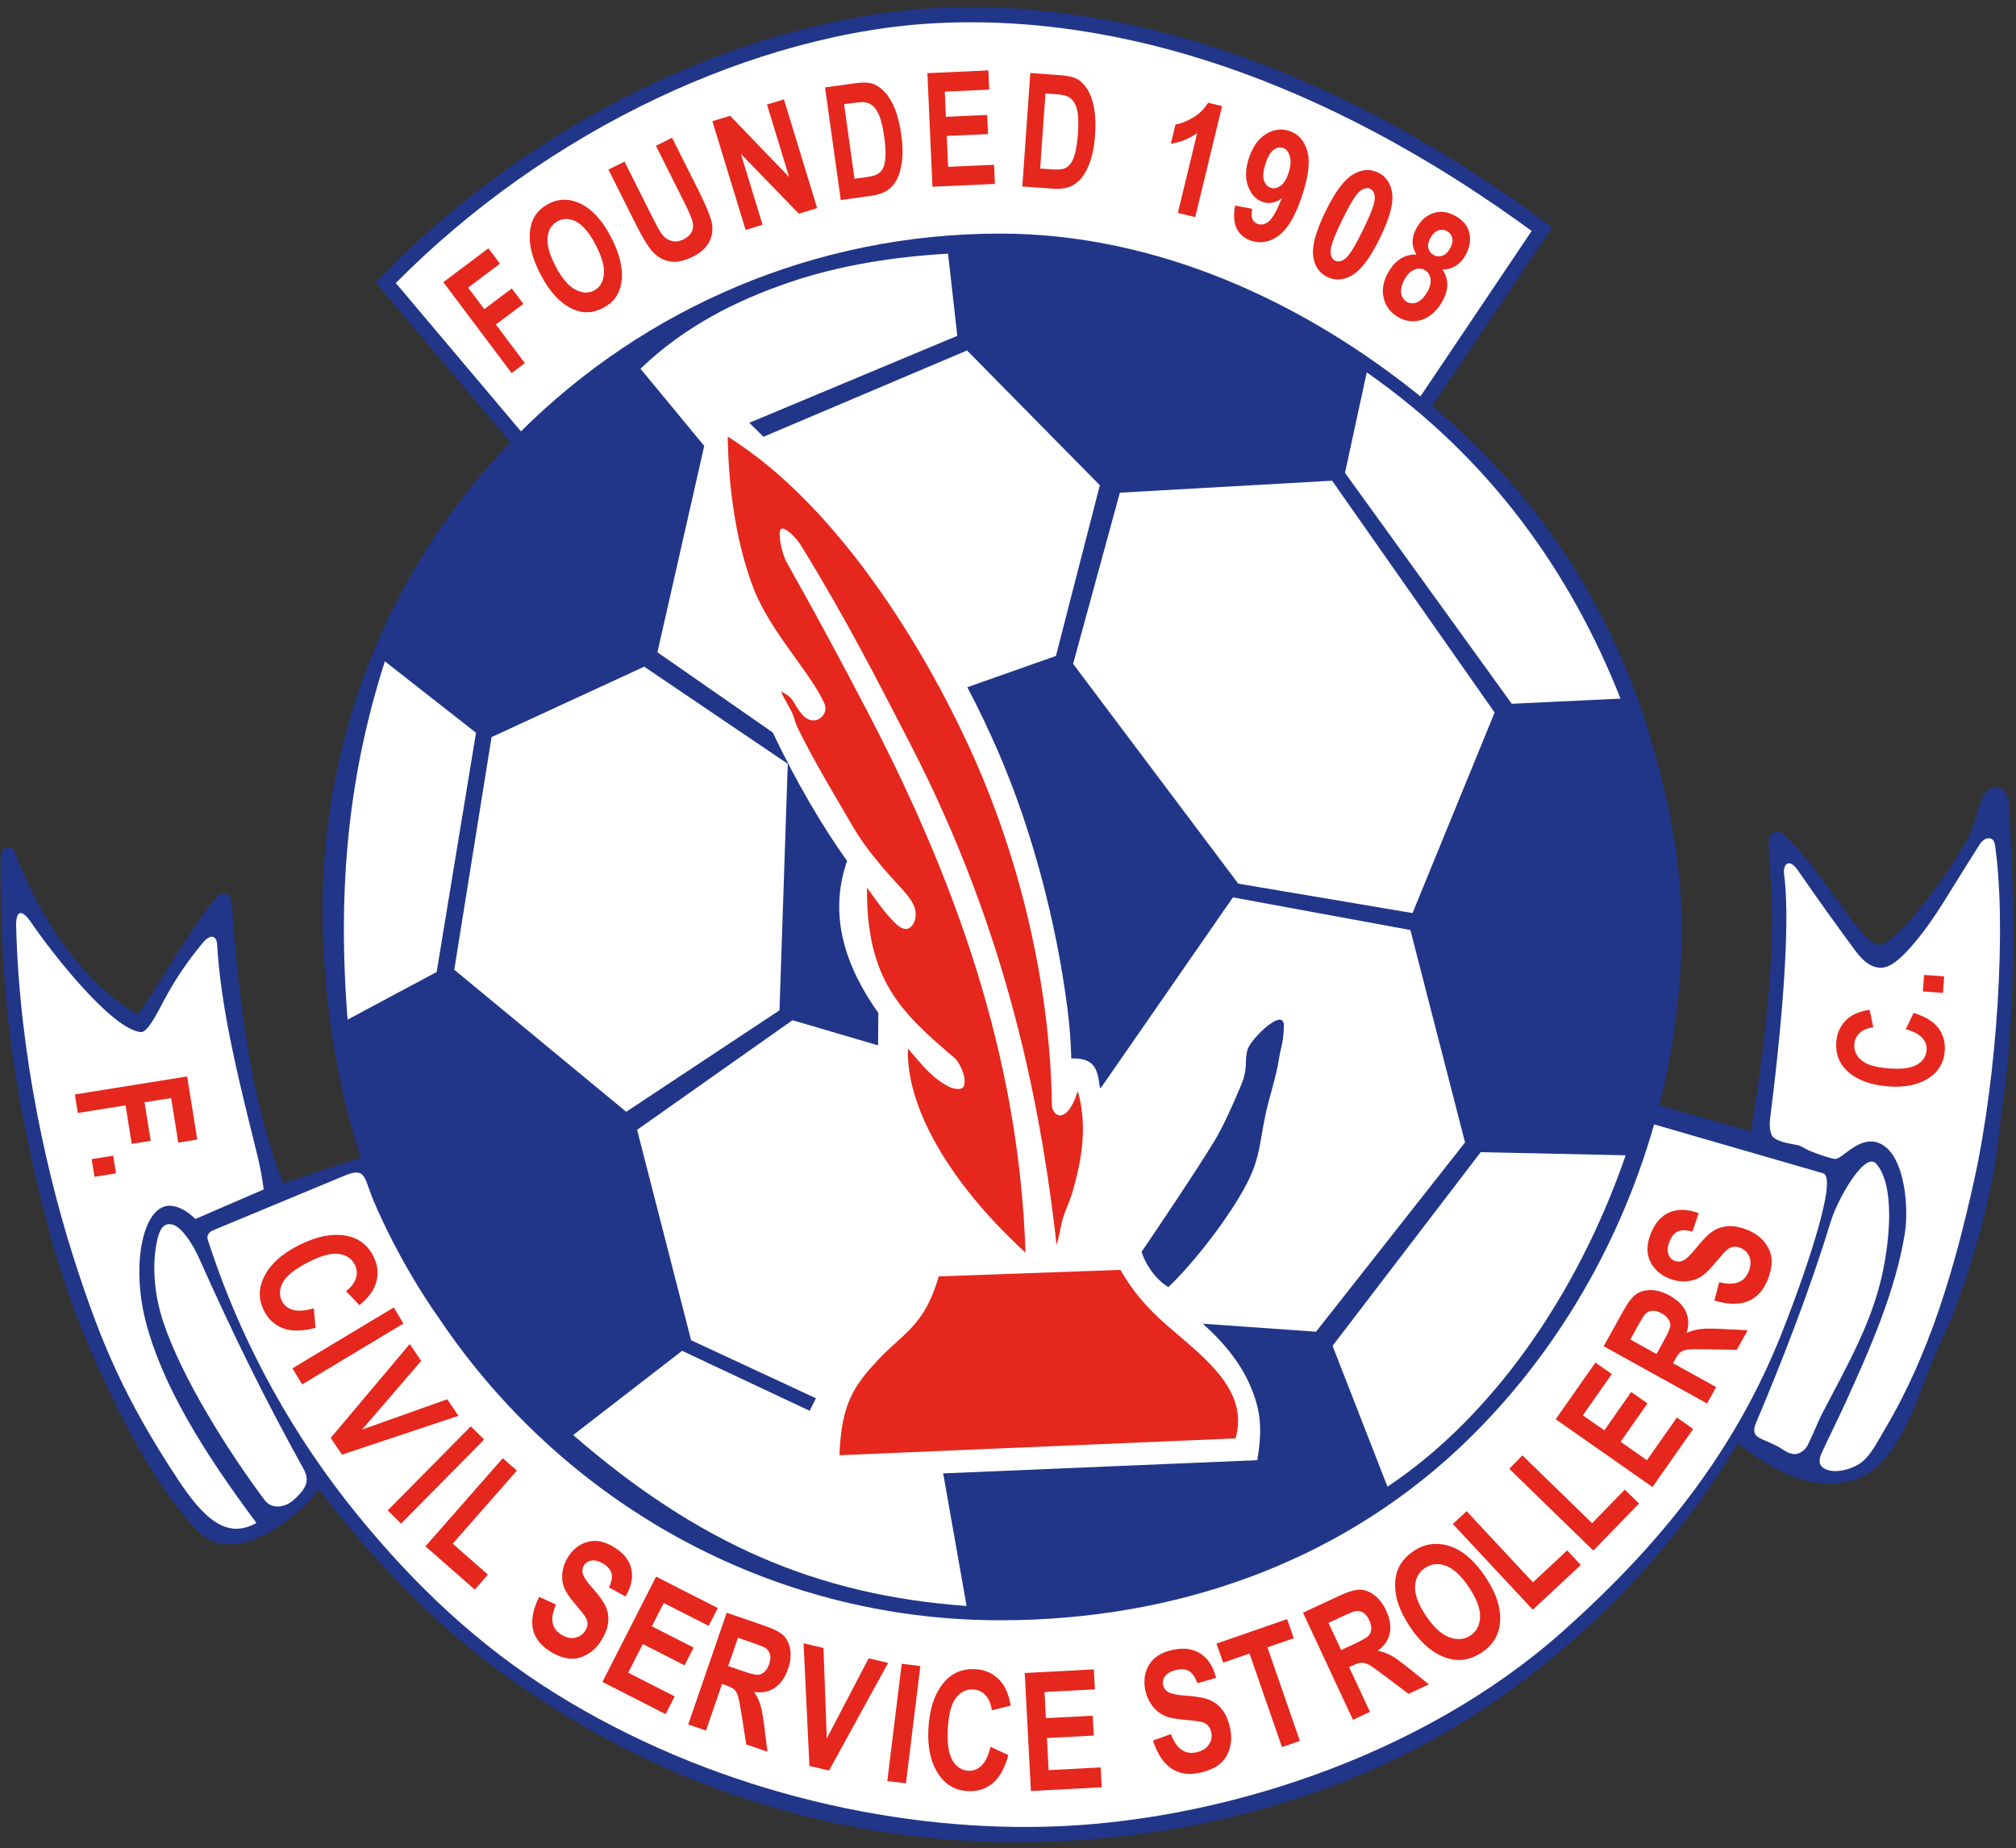
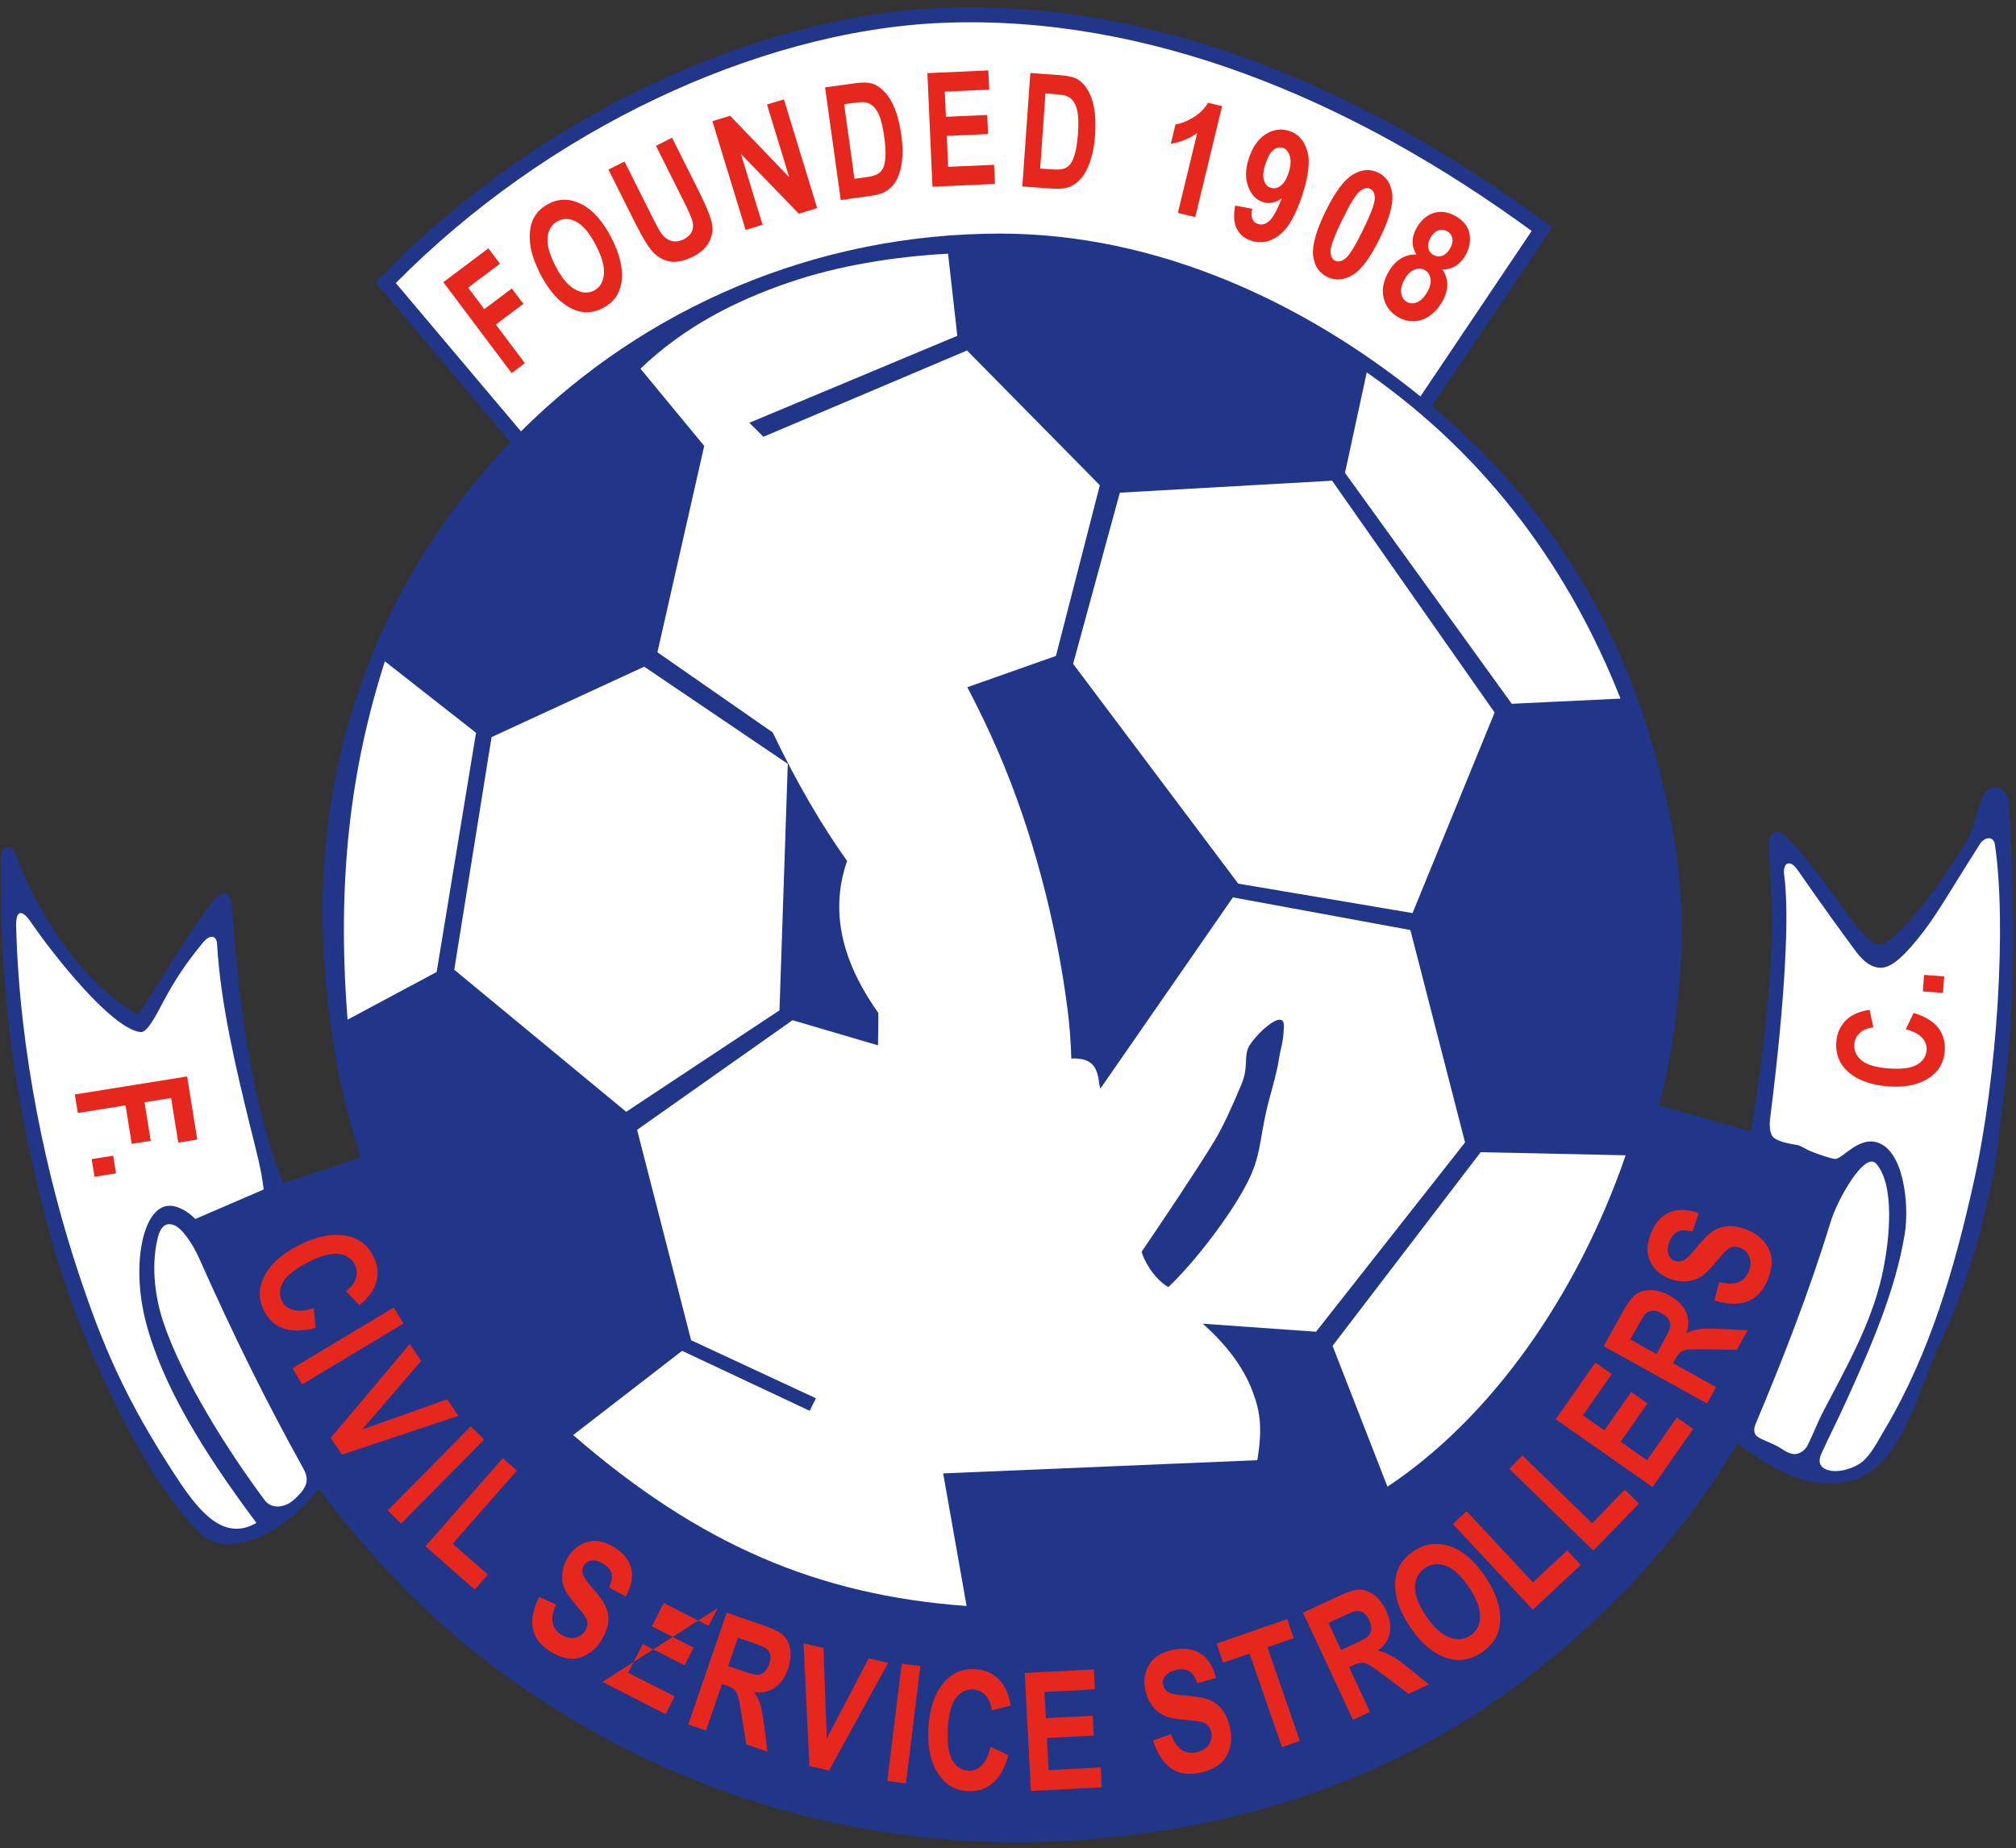
<svg xmlns="http://www.w3.org/2000/svg" width="567.9pt" height="520.7pt" viewBox="0 0 567.9 520.7" version="1.1">
  <rect x="0" y="0" width="567.9" height="520.7" fill="#333333" stroke="none" />
  <defs>
    <clipPath id="clip1">
      <path d="M 0 2 L 567.898 2 L 567.898 520 L 0 520 Z M 0 2 " />
    </clipPath>
  </defs>
  <g id="surface1">
    <g clip-path="url(#clip1)" clip-rule="nonzero">
      <path style=" stroke:none;fill-rule:evenodd;fill:rgb(12.939%,21.167%,53.709%);fill-opacity:1;" d="M 403.414 114.387 C 404.215 115.062 405.016 115.738 405.809 116.422 C 434.355 140.98 454.574 172.289 465.152 208.742 C 469.961 225.312 473.703 242.719 473.703 261.441 C 473.703 278.527 471.508 295.309 467.406 311.395 L 493.25 318.777 C 495.23 305.68 498.512 285.586 499.102 263.773 C 499.324 255.566 498.793 247.363 498.211 238.836 C 497.891 234.133 500.906 233.52 502.742 235.305 C 515.391 247.637 523.516 265.371 529.445 266.215 C 533.652 265.836 546.086 250.652 554.289 236.352 C 556.18 233.055 557.434 226.145 558.898 223.746 C 560.742 220.738 565.566 220.969 565.898 226.578 C 567.676 256.664 567.93 285.605 563.566 315.555 C 562.898 320.141 562.406 326.461 561.496 331.008 C 558.551 345.695 554.707 358.547 549.887 370.914 C 548.41 374.703 546.707 377.652 545.082 381.602 C 541.691 389.836 539.316 397.703 534.828 405.43 C 529.586 414.449 524.32 416.969 518.34 417.816 C 508.371 419.23 497.695 413.098 489.457 406.598 C 468.535 442.305 437.191 470.438 408.281 487.445 C 372.254 508.645 332.438 517.289 296.832 518.82 C 254.242 520.648 206.789 511.246 163.234 485.621 C 137.102 470.246 114.574 451.949 89.746 419.438 C 84.02 427.855 65.73 441.758 55.754 431.398 C 45.109 420.344 36.309 403.844 29.27 388.746 C 21.777 372.676 16.543 357.969 11.938 339.496 C 3.176 304.328 0.086 277.516 0.172 242.195 C 0.184 238.18 3.273 237.781 4.113 239.996 C 13.312 264.312 27.453 279.562 38.832 285.809 C 41.988 281.98 52.16 263.984 59.547 254.441 C 63.113 249.781 65.113 251.688 65.383 255.758 C 67.457 287.23 72.141 314.598 79.824 333.367 L 101.633 326.098 C 94.91 305.578 91.402 283.477 90.91 260.566 C 89.77 207.336 110.203 159.508 143.773 124.566 L 105.793 79.535 C 151.418 32.031 213.785 4.211 265.758 2.195 C 322.715 -0.012 381.645 22.621 437.234 64.07 Z M 403.414 114.387 " />
    </g>
    <path style=" stroke:none;fill-rule:evenodd;fill:rgb(100%,100%,100%);fill-opacity:1;" d="M 108.418 186.32 L 134.094 206.449 L 123.004 273.848 L 97.914 287.27 C 94.801 247.98 98.789 216.371 108.418 186.32 Z M 301.785 298.211 C 307.859 298.008 309.16 300.727 309.707 305.676 C 309.805 306.016 309.898 306.355 309.984 306.691 L 347.309 252.824 L 397.297 262.023 L 412.699 321.867 L 370.719 375.199 L 338.844 372.938 C 345.316 378.789 350.078 384.773 352.828 391.953 C 355.023 397.695 355.66 402.477 354.176 411.387 L 265.688 415.109 L 272.285 452.465 C 230.188 449.441 196.746 434.945 161.457 404.305 L 192.148 380.578 L 228.078 397.473 L 229.84 393.945 L 194.68 377.59 L 179.469 318.312 L 223.25 287.43 L 247.34 294.516 L 247.434 285.406 C 238.336 272.578 233.199 258.129 238.625 242.559 C 231.5 232.621 224.266 220.211 217.68 206.367 L 185.195 183.77 L 198.375 125.629 L 180.41 103.871 C 192.906 91.938 207.227 84.734 222.172 79.613 C 236.215 74.801 251.652 72.336 267.059 71.469 L 269.672 94.613 L 211.086 119.113 L 215.059 123.055 L 272.41 98.738 L 309.82 136.711 L 297.453 184.801 L 272.496 193.613 C 275.758 199.84 278.695 206.012 281.277 211.988 C 290.809 234.07 297.559 259.816 300.695 284.141 C 301.305 288.867 301.648 293.453 301.785 298.211 Z M 417.102 324.613 L 375.379 379.176 L 390.844 418.855 C 419.824 399.598 444.137 365.461 457.949 325.488 Z M 385.008 104.914 L 378.879 133.219 L 425.855 198.281 L 456.488 196.824 C 442.574 161.578 419.926 129.266 385.008 104.914 Z M 421.031 200.746 L 375.25 135.43 L 315.457 138.809 L 302.293 187.031 L 348.805 248.953 L 397.906 257.246 Z M 138.469 207.672 L 127.965 273.211 L 176.398 313.234 L 219.578 284.645 L 221.914 215.203 L 181.469 187.828 Z M 138.469 207.672 " />
    <path style=" stroke:none;fill-rule:evenodd;fill:rgb(100%,100%,100%);fill-opacity:1;" d="M 400.133 111.688 L 431.465 65.07 C 406.621 46.914 379.469 31.34 350.551 20.73 C 323.438 10.785 294.863 5.297 265.922 6.422 C 238.262 7.492 210.121 15.844 185.203 27.629 C 157.988 40.504 132.703 58.324 111.496 79.742 L 146.75 121.535 C 181.461 86.977 229.352 65.812 281.723 65.812 C 326.164 65.812 367.59 85.363 400.133 111.688 Z M 400.133 111.688 " />
    <path style=" stroke:none;fill-rule:evenodd;fill:rgb(100%,100%,100%);fill-opacity:1;" d="M 55.023 343.434 C 52.746 341.117 50.305 339.953 48.402 339.738 C 40.488 338.816 36.805 355.637 41.008 372.137 C 45.59 390.121 57.305 409.078 72.238 429.066 C 63.793 433.871 57.242 427.617 50.125 416.828 C 35.113 394.074 28.754 378.621 22.066 358.477 C 13.344 332.219 5.453 296.828 4.551 261.008 C 4.418 255.805 6.523 256.602 8.637 259.699 C 15.02 269.062 31.477 289.871 39.562 290.77 C 41.215 290.953 43.121 287.66 45.555 283.051 C 47.992 278.441 50.957 273.102 57.066 265.684 C 59.383 262.867 61.027 263.762 61.152 265.973 C 62.113 282.969 66.652 301.723 70.449 317.227 C 72.238 324.531 73.508 328.844 74.281 335.117 Z M 55.023 343.434 " />
    <path style=" stroke:none;fill-rule:evenodd;fill:rgb(100%,100%,100%);fill-opacity:1;" d="M 45.953 372.328 C 51.18 388.141 64.242 408.855 74.57 422.668 C 76.121 424.742 78.84 424.871 81.141 423.695 C 82.48 423.012 84.508 421.012 85.375 419.746 C 86.844 417.598 86.637 415.871 85.375 413.598 C 74.84 394.613 65.773 376.223 56.113 354.535 C 54.336 350.547 51.324 345.961 48.875 345.105 C 46.523 344.285 45.18 345.848 44.48 348.586 C 42.703 355.574 43.305 364.305 45.953 372.328 Z M 45.953 372.328 " />
    <path style=" stroke:none;fill-rule:evenodd;fill:rgb(100%,100%,100%);fill-opacity:1;" d="M 498.648 315.023 C 502.977 280.789 504.082 257.438 502.586 246.422 C 502.16 243.297 504.07 241.758 506.379 245.105 C 513.055 254.777 519.27 263.289 522.75 267.996 C 525.293 271.434 527.371 272.371 529.164 272.621 C 532.082 273.035 535.387 270.453 540.172 264.574 C 545.492 258.039 548.141 252.863 557.73 237.816 C 559.027 235.777 561.578 235.398 561.961 237.961 C 565.262 260.066 562.711 302.801 556.043 332.828 C 550.613 357.277 543.648 381.309 530.953 402.676 C 528.938 406.062 527.09 409.848 524.457 411.941 C 522.41 413.566 518.43 414.902 515.57 414.328 C 511.641 413.551 512.512 410.781 513.09 409.516 C 515.898 403.406 517.504 400.398 520.078 394.738 C 526.648 380.27 533.961 363.816 536.578 347.527 C 537.895 339.32 536.281 323.262 528.117 321.695 C 523.199 320.746 518.977 326.434 517.031 326.512 C 516.086 326.551 512.211 325.234 509.805 324.242 C 508.711 323.789 507.406 322.805 506.273 322.602 C 503.504 322.105 501.477 321.77 499.789 320.637 C 498.375 319.688 498.445 316.633 498.648 315.023 Z M 498.648 315.023 " />
    <path style=" stroke:none;fill-rule:evenodd;fill:rgb(100%,100%,100%);fill-opacity:1;" d="M 494.617 401.012 C 501.691 384.246 509.691 363.953 515.641 344.371 C 517.66 337.727 525.324 324.309 528.488 327.836 C 533.797 333.746 532.457 349.18 530.094 359.598 C 527.051 373.016 520.184 385.078 513.723 397.426 C 511.996 400.723 510.859 403.867 509.219 407.16 C 508.484 408.633 506.758 409.883 505.129 409.648 C 503.289 409.383 502.082 408.164 500.391 407.309 C 498.91 406.566 497.176 405.914 495.68 405.152 C 493.902 404.246 493.883 402.746 494.617 401.012 Z M 494.617 401.012 " />
-     <path style=" stroke:none;fill-rule:evenodd;fill:rgb(100%,100%,100%);fill-opacity:1;" d="M 465.953 316.785 C 455.789 352.57 436.172 384.641 410.406 408.578 C 376.418 440.156 331.266 456.492 281.723 456.492 C 216.285 456.492 158.332 422.895 123.848 371.664 C 112.125 355.07 105.461 338.988 104.59 336.68 C 102.594 331.406 102.715 328.812 96.914 331.289 L 59.996 346.629 C 58.867 347.098 58.152 348.113 58.527 349.273 C 68.27 379.484 83.27 405.371 100.547 426.621 C 117.066 446.938 134.996 463.723 156.227 476.977 C 199.105 503.746 249.855 515.777 294.535 514.656 C 342.664 513.453 400.301 495.145 440.137 459.695 C 468.145 434.77 488.664 408.719 501.695 376.145 C 507.195 362.391 517.918 332.379 513.676 330.594 Z M 465.953 316.785 " />
-     <path style=" stroke:none;fill-rule:evenodd;fill:rgb(89.844%,15.282%,11.377%);fill-opacity:1;" d="M 204.992 123.008 C 205.227 137.703 207.34 152.902 212.262 165.762 C 216.887 177.84 228.613 189.852 232.27 198.289 C 233.633 201.438 229.336 205.289 225.883 201.211 C 223.164 197.996 224.051 196.879 220.027 194.789 C 220.66 196.59 222.418 199.18 223.25 201.086 C 223.898 202.57 223.879 203.359 224.613 204.879 C 229.277 214.496 235.469 224.598 239.734 231.996 C 242.023 235.961 244.047 238.91 248.914 244.711 C 252.703 249.223 256.754 252.621 257.703 255.895 C 258.125 257.348 257.969 258.84 257.441 259.953 C 256.543 261.871 254.773 262.496 252.543 260.422 C 250.16 258.203 248.176 255.652 244.234 250.078 C 244.023 276.074 253.785 285.234 268.91 298.086 C 270.281 299.246 272.488 303.688 271.465 306.078 C 270.957 307.262 268.496 306.789 267.426 306.234 C 262.184 303.508 259.797 299.961 255.758 295.438 C 255.234 311.238 266.609 332.492 288.879 352.914 C 287.219 302.699 272.367 254.188 244.555 200.855 C 236.918 186.215 229.438 172.297 221.762 158.727 C 219.977 155.566 219.102 149.848 219.969 149.066 C 220.84 148.285 223.883 150.828 225.699 153.781 C 238.309 174.266 246.836 191.07 256.176 209.133 C 279.211 253.684 291.879 298.938 297.625 350.711 C 298.398 348.621 298.832 344.871 299.5 342.914 C 300.355 340.406 301.559 337.848 302.219 335.527 C 304.664 326.949 305.688 319.535 304.656 312.348 C 304.418 310.691 304.07 309.047 303.605 307.402 C 300.59 317.121 296.359 314.637 296.312 311.195 C 295.867 280.32 288.602 246.402 275.453 215.949 C 262.98 187.059 237.652 143.41 204.992 123.008 Z M 236.477 409.988 L 348.039 405.242 C 351.531 393.254 341.773 384.602 333.086 377.141 C 327.52 372.359 321.195 367.449 315.598 357.766 L 264.434 359.613 C 260.457 373.617 254.227 375.703 247.246 383.242 C 240.688 390.32 236.969 395.344 236.477 409.988 Z M 236.477 409.988 " />
    <path style=" stroke:none;fill-rule:evenodd;fill:rgb(89.844%,15.282%,11.377%);fill-opacity:1;" d="M 144.125 105.113 L 124.887 79.496 L 137.582 69.965 L 140.84 74.301 L 131.871 81.035 L 136.422 87.094 L 144.176 81.273 L 147.43 85.605 L 139.68 91.43 L 147.855 102.312 Z M 144.125 105.113 " />
    <path style=" stroke:none;fill-rule:evenodd;fill:rgb(89.844%,15.282%,11.377%);fill-opacity:1;" d="M 152.34 77.453 C 150.578 74.07 149.562 71.059 149.309 68.406 C 149.047 65.758 149.352 63.523 150.219 61.711 C 151.082 59.898 152.531 58.461 154.559 57.406 C 157.5 55.871 160.551 55.898 163.734 57.477 C 166.91 59.062 169.727 62.203 172.176 66.906 C 174.648 71.652 175.605 75.883 175.039 79.574 C 174.555 82.84 172.832 85.234 169.883 86.77 C 166.906 88.32 163.953 88.371 161.016 86.934 C 157.664 85.281 154.77 82.121 152.34 77.453 Z M 156.512 75.039 C 158.211 78.309 160.035 80.473 161.977 81.535 C 163.926 82.598 165.707 82.715 167.328 81.871 C 168.957 81.023 169.879 79.504 170.109 77.328 C 170.336 75.148 169.57 72.383 167.82 69.023 C 166.105 65.73 164.316 63.566 162.449 62.527 C 160.59 61.496 158.816 61.414 157.129 62.297 C 155.445 63.176 154.48 64.688 154.254 66.824 C 154.023 68.973 154.773 71.703 156.512 75.039 Z M 156.512 75.039 " />
    <path style=" stroke:none;fill-rule:evenodd;fill:rgb(89.844%,15.282%,11.377%);fill-opacity:1;" d="M 171.398 47.781 L 175.922 45.516 L 183.691 61.027 C 184.902 63.441 185.738 64.98 186.215 65.652 C 187.047 66.82 188.016 67.555 189.113 67.871 C 190.211 68.18 191.383 68.027 192.613 67.41 C 193.66 66.887 194.391 66.211 194.809 65.391 C 195.223 64.578 195.336 63.664 195.145 62.68 C 194.953 61.699 194.145 59.777 192.715 56.926 L 184.777 41.078 L 189.316 38.805 L 196.855 53.848 C 198.777 57.688 199.973 60.57 200.441 62.473 C 200.902 64.383 200.719 66.211 199.871 67.961 C 199.027 69.719 197.473 71.156 195.223 72.285 C 192.879 73.453 190.828 73.934 189.074 73.715 C 187.32 73.496 185.75 72.734 184.359 71.438 C 182.965 70.141 181.199 67.348 179.051 63.059 Z M 171.398 47.781 " />
    <path style=" stroke:none;fill-rule:evenodd;fill:rgb(89.844%,15.282%,11.377%);fill-opacity:1;" d="M 210.035 64.785 L 200.68 34.145 L 205.668 32.621 L 222.305 49.906 L 216.059 29.449 L 220.828 27.992 L 230.188 58.629 L 225.031 60.203 L 208.707 43.348 L 214.809 63.324 Z M 210.035 64.785 " />
    <path style=" stroke:none;fill-rule:evenodd;fill:rgb(89.844%,15.282%,11.377%);fill-opacity:1;" d="M 232.418 24.629 L 240.867 23.453 C 243.004 23.156 244.656 23.203 245.82 23.59 C 246.98 23.977 248.113 24.754 249.203 25.914 C 250.301 27.062 251.25 28.633 252.062 30.605 C 252.867 32.586 253.484 35.09 253.906 38.133 C 254.289 40.883 254.348 43.301 254.082 45.406 C 253.816 47.508 253.344 49.203 252.668 50.516 C 251.992 51.812 251.105 52.84 249.996 53.605 C 248.891 54.367 247.406 54.883 245.531 55.145 L 236.836 56.355 Z M 237.777 29.355 L 240.703 50.367 L 244.18 49.883 C 245.664 49.676 246.727 49.367 247.348 48.953 C 247.973 48.547 248.453 47.992 248.785 47.289 C 249.129 46.586 249.34 45.527 249.426 44.098 C 249.512 42.68 249.395 40.836 249.078 38.566 C 248.754 36.215 248.352 34.383 247.875 33.062 C 247.398 31.746 246.809 30.742 246.094 30.051 C 245.379 29.352 244.578 28.945 243.68 28.82 C 243 28.719 241.738 28.805 239.879 29.062 Z M 237.777 29.355 " />
    <path style=" stroke:none;fill-rule:evenodd;fill:rgb(89.844%,15.282%,11.377%);fill-opacity:1;" d="M 262.668 52.605 L 261.242 20.605 L 278.418 19.836 L 278.66 25.254 L 266.141 25.812 L 266.457 32.906 L 278.09 32.387 L 278.328 37.773 L 266.699 38.289 L 267.086 47.004 L 280.023 46.426 L 280.266 51.82 Z M 262.668 52.605 " />
    <path style=" stroke:none;fill-rule:evenodd;fill:rgb(89.844%,15.282%,11.377%);fill-opacity:1;" d="M 290.234 20.578 L 298.746 21.184 C 300.898 21.336 302.504 21.723 303.562 22.344 C 304.621 22.965 305.566 23.953 306.391 25.316 C 307.227 26.664 307.828 28.402 308.215 30.496 C 308.594 32.605 308.676 35.184 308.461 38.246 C 308.266 41.016 307.824 43.391 307.129 45.398 C 306.434 47.398 305.617 48.965 304.688 50.102 C 303.758 51.234 302.676 52.055 301.434 52.574 C 300.191 53.09 298.633 53.289 296.746 53.156 L 287.984 52.539 Z M 294.5 26.32 L 293.012 47.48 L 296.512 47.727 C 298.008 47.828 299.109 47.746 299.801 47.477 C 300.5 47.203 301.086 46.762 301.559 46.145 C 302.035 45.527 302.461 44.531 302.844 43.152 C 303.223 41.781 303.488 39.953 303.648 37.672 C 303.816 35.305 303.805 33.426 303.613 32.039 C 303.418 30.656 303.047 29.547 302.492 28.723 C 301.938 27.891 301.238 27.324 300.383 27.02 C 299.742 26.777 298.488 26.602 296.621 26.469 Z M 294.5 26.32 " />
    <path style=" stroke:none;fill-rule:evenodd;fill:rgb(89.844%,15.282%,11.377%);fill-opacity:1;" d="M 336.688 61.164 L 331.801 59.984 L 337.246 37.492 C 334.918 39.109 332.445 40.105 329.82 40.484 L 331.133 35.066 C 332.621 34.844 334.266 34.199 336.074 33.133 C 337.875 32.059 339.281 30.664 340.301 28.945 L 344.254 29.902 Z M 336.688 61.164 " />
    <path style=" stroke:none;fill-rule:evenodd;fill:rgb(89.844%,15.282%,11.377%);fill-opacity:1;" d="M 347.93 57.93 L 352.758 58.828 C 352.238 61.156 352.766 62.578 354.344 63.102 C 355.406 63.453 356.461 63.18 357.516 62.277 C 358.566 61.371 359.75 59.23 361.09 55.848 C 360.215 56.496 359.332 56.91 358.438 57.094 C 357.555 57.281 356.652 57.219 355.742 56.914 C 353.844 56.289 352.461 54.828 351.602 52.535 C 350.742 50.242 350.805 47.594 351.797 44.59 C 352.855 41.383 354.461 39.113 356.598 37.777 C 358.742 36.445 360.945 36.148 363.195 36.895 C 365.719 37.727 367.402 39.598 368.246 42.508 C 369.102 45.422 368.617 49.621 366.805 55.109 C 364.961 60.703 362.785 64.441 360.27 66.328 C 357.762 68.211 355.156 68.711 352.441 67.816 C 350.559 67.191 349.211 66.066 348.395 64.422 C 347.578 62.777 347.422 60.613 347.93 57.93 Z M 362.965 48.762 C 363.594 46.848 363.719 45.266 363.34 44.008 C 362.953 42.742 362.309 41.965 361.395 41.66 C 360.512 41.371 359.633 41.551 358.766 42.199 C 357.898 42.848 357.141 44.152 356.492 46.121 C 355.844 48.086 355.695 49.629 356.039 50.758 C 356.375 51.883 357.02 52.598 357.961 52.906 C 358.859 53.203 359.773 53.027 360.707 52.367 C 361.637 51.711 362.391 50.504 362.965 48.762 Z M 362.965 48.762 " />
    <path style=" stroke:none;fill-rule:evenodd;fill:rgb(89.844%,15.282%,11.377%);fill-opacity:1;" d="M 388.223 48.621 C 390.508 49.742 391.832 51.738 392.184 54.609 C 392.535 57.477 391.375 61.633 388.715 67.078 C 386.066 72.512 383.504 75.977 381.027 77.465 C 378.547 78.953 376.164 79.141 373.895 78.031 C 371.602 76.914 370.27 74.93 369.91 72.078 C 369.551 69.23 370.719 65.047 373.41 59.539 C 376.051 54.129 378.605 50.68 381.082 49.191 C 383.559 47.703 385.941 47.512 388.223 48.621 Z M 385.988 53.203 C 385.098 52.766 384.098 53.012 382.992 53.934 C 381.887 54.852 380.258 57.512 378.113 61.906 C 375.965 66.305 374.871 69.223 374.832 70.648 C 374.789 72.078 375.211 73.016 376.105 73.449 C 377.004 73.891 378.008 73.652 379.105 72.727 C 380.203 71.801 381.824 69.148 383.965 64.766 C 386.109 60.367 387.211 57.449 387.262 56.016 C 387.316 54.578 386.887 53.641 385.988 53.203 Z M 385.988 53.203 " />
    <path style=" stroke:none;fill-rule:evenodd;fill:rgb(89.844%,15.282%,11.377%);fill-opacity:1;" d="M 399.031 71.723 C 398.277 70.547 397.914 69.32 397.922 68.051 C 397.934 66.781 398.328 65.469 399.105 64.117 C 400.367 61.934 401.992 60.555 403.973 59.977 C 405.957 59.398 407.992 59.703 410.094 60.914 C 412.309 62.199 413.602 63.867 413.965 65.922 C 414.324 67.969 413.934 69.984 412.789 71.969 C 412.012 73.316 411.059 74.328 409.922 74.996 C 408.789 75.66 407.582 75.973 406.316 75.93 C 407.254 77.305 407.715 78.754 407.695 80.266 C 407.68 81.781 407.195 83.371 406.23 85.035 C 405.238 86.754 404.043 88.078 402.652 89.023 C 401.258 89.969 399.797 90.469 398.273 90.508 C 396.75 90.551 395.289 90.172 393.887 89.363 C 391.691 88.094 390.316 86.285 389.766 83.941 C 389.211 81.594 389.676 79.133 391.164 76.559 C 392.121 74.898 393.281 73.652 394.633 72.828 C 395.977 72.016 397.449 71.641 399.031 71.723 Z M 403.016 66.883 C 402.391 67.961 402.164 68.941 402.336 69.816 C 402.512 70.691 402.996 71.359 403.777 71.809 C 404.57 72.27 405.391 72.355 406.242 72.07 C 407.098 71.789 407.836 71.105 408.461 70.027 C 409.066 68.973 409.285 68.016 409.105 67.145 C 408.934 66.27 408.461 65.609 407.688 65.16 C 406.879 64.695 406.051 64.605 405.195 64.895 C 404.34 65.184 403.613 65.844 403.016 66.883 Z M 395.754 78.527 C 394.891 80.02 394.543 81.352 394.711 82.523 C 394.871 83.695 395.402 84.535 396.281 85.039 C 397.164 85.555 398.133 85.594 399.168 85.164 C 400.215 84.746 401.188 83.766 402.074 82.23 C 402.84 80.906 403.133 79.68 402.969 78.562 C 402.801 77.438 402.27 76.613 401.371 76.098 C 400.492 75.59 399.52 75.539 398.457 75.965 C 397.402 76.387 396.496 77.242 395.754 78.527 Z M 395.754 78.527 " />
    <path style=" stroke:none;fill-rule:evenodd;fill:rgb(89.844%,15.282%,11.377%);fill-opacity:1;" d="M 88.391 368.59 L 88.887 374.105 C 85.199 375.078 82.172 375.133 79.793 374.246 C 77.418 373.367 75.609 371.711 74.375 369.285 C 72.82 366.234 72.781 363.141 74.254 360.004 C 75.961 356.383 79.211 353.352 83.996 350.914 C 89.059 348.336 93.574 347.414 97.555 348.156 C 101.004 348.801 103.551 350.727 105.191 353.949 C 106.527 356.57 106.715 359.238 105.758 361.949 C 105.07 363.883 103.578 365.805 101.273 367.719 L 97.477 363.766 C 98.934 362.648 99.863 361.43 100.266 360.102 C 100.668 358.777 100.559 357.508 99.949 356.305 C 99.066 354.578 97.57 353.566 95.445 353.273 C 93.328 352.98 90.469 353.746 86.863 355.59 C 83.129 357.492 80.738 359.379 79.707 361.246 C 78.668 363.113 78.586 364.898 79.449 366.598 C 80.086 367.848 81.141 368.664 82.602 369.062 C 84.074 369.453 86.004 369.301 88.391 368.59 Z M 88.391 368.59 " />
    <path style=" stroke:none;fill-rule:evenodd;fill:rgb(89.844%,15.282%,11.377%);fill-opacity:1;" d="M 82.383 385.508 L 110.918 368.363 L 113.641 372.895 L 85.105 390.039 Z M 82.383 385.508 " />
    <path style=" stroke:none;fill-rule:evenodd;fill:rgb(89.844%,15.282%,11.377%);fill-opacity:1;" d="M 93.148 405.129 L 115.418 378.664 L 118.648 383.422 L 101.996 402.762 L 125.988 394.227 L 129.156 398.891 L 96.34 409.828 Z M 93.148 405.129 " />
    <path style=" stroke:none;fill-rule:evenodd;fill:rgb(89.844%,15.282%,11.377%);fill-opacity:1;" d="M 109.219 425.543 L 132.617 401.863 L 136.379 405.578 L 112.98 429.262 Z M 109.219 425.543 " />
    <path style=" stroke:none;fill-rule:evenodd;fill:rgb(89.844%,15.282%,11.377%);fill-opacity:1;" d="M 119.848 435.652 L 141.629 410.836 L 145.602 414.324 L 127.523 434.918 L 137.441 443.621 L 133.738 447.844 Z M 119.848 435.652 " />
    <path style=" stroke:none;fill-rule:evenodd;fill:rgb(89.844%,15.282%,11.377%);fill-opacity:1;" d="M 151.887 449.887 L 156.621 452.078 C 154.863 455.996 155.359 458.816 158.105 460.527 C 159.461 461.371 160.758 461.668 162 461.414 C 163.246 461.164 164.203 460.492 164.883 459.398 C 165.285 458.754 165.492 458.121 165.496 457.508 C 165.508 456.883 165.32 456.254 164.941 455.621 C 164.566 454.98 163.523 453.664 161.809 451.648 C 160.27 449.848 159.27 448.32 158.824 447.059 C 158.371 445.793 158.242 444.43 158.434 442.953 C 158.625 441.473 159.137 440.074 159.961 438.754 C 160.918 437.211 162.117 436.031 163.559 435.215 C 165.004 434.406 166.516 434.047 168.094 434.156 C 169.672 434.273 171.332 434.871 173.078 435.957 C 175.699 437.59 177.285 439.602 177.832 441.996 C 178.391 444.391 177.848 446.992 176.219 449.789 L 171.559 447.238 C 172.305 445.594 172.539 444.27 172.258 443.254 C 171.98 442.246 171.23 441.363 170.023 440.609 C 168.812 439.855 167.715 439.535 166.734 439.656 C 165.746 439.773 165.012 440.219 164.52 441.008 C 164.039 441.777 163.938 442.609 164.203 443.504 C 164.465 444.41 165.477 445.832 167.219 447.789 C 169.059 449.891 170.242 451.621 170.781 452.996 C 171.324 454.379 171.488 455.832 171.281 457.348 C 171.07 458.871 170.441 460.477 169.383 462.172 C 167.855 464.629 165.844 466.234 163.352 467.004 C 160.855 467.766 158.062 467.188 154.973 465.262 C 149.508 461.859 148.477 456.73 151.887 449.887 Z M 151.887 449.887 " />
-     <path style=" stroke:none;fill-rule:evenodd;fill:rgb(89.844%,15.282%,11.377%);fill-opacity:1;" d="M 169.703 473.863 L 184.816 444.199 L 202.188 453.047 L 199.629 458.07 L 186.969 451.621 L 183.621 458.195 L 195.383 464.191 L 192.836 469.184 L 181.074 463.191 L 176.961 471.266 L 190.047 477.93 L 187.5 482.93 Z M 169.703 473.863 " />
+     <path style=" stroke:none;fill-rule:evenodd;fill:rgb(89.844%,15.282%,11.377%);fill-opacity:1;" d="M 169.703 473.863 L 202.188 453.047 L 199.629 458.07 L 186.969 451.621 L 183.621 458.195 L 195.383 464.191 L 192.836 469.184 L 181.074 463.191 L 176.961 471.266 L 190.047 477.93 L 187.5 482.93 Z M 169.703 473.863 " />
    <path style=" stroke:none;fill-rule:evenodd;fill:rgb(89.844%,15.282%,11.377%);fill-opacity:1;" d="M 193.871 485.844 L 204.711 454.363 L 215.27 457.996 C 217.969 458.93 219.805 459.883 220.766 460.844 C 221.727 461.805 222.34 463.117 222.602 464.762 C 222.867 466.418 222.66 468.219 221.992 470.16 C 221.145 472.621 219.895 474.414 218.242 475.527 C 216.582 476.633 214.641 477.023 212.422 476.688 C 213.219 477.863 213.805 479.039 214.176 480.234 C 214.555 481.43 214.926 483.465 215.289 486.348 L 216.188 493.523 L 210.219 491.469 L 208.941 483.363 C 208.484 480.445 208.133 478.586 207.875 477.797 C 207.625 477.02 207.27 476.414 206.832 475.996 C 206.391 475.586 205.59 475.18 204.434 474.781 L 203.398 474.418 L 198.875 487.562 Z M 205.129 469.395 L 208.852 470.672 C 211.125 471.461 212.605 471.855 213.297 471.863 C 213.988 471.871 214.633 471.621 215.234 471.129 C 215.832 470.629 216.32 469.855 216.68 468.816 C 217.027 467.812 217.105 466.938 216.934 466.195 C 216.758 465.457 216.379 464.859 215.793 464.402 C 215.383 464.082 214.047 463.539 211.805 462.766 L 207.879 461.414 Z M 205.129 469.395 " />
    <path style=" stroke:none;fill-rule:evenodd;fill:rgb(89.844%,15.282%,11.377%);fill-opacity:1;" d="M 228.012 497.539 L 226.363 462.996 L 231.969 464.289 L 232.895 489.789 L 244.691 467.227 L 250.188 468.496 L 233.547 498.82 Z M 228.012 497.539 " />
    <path style=" stroke:none;fill-rule:evenodd;fill:rgb(89.844%,15.282%,11.377%);fill-opacity:1;" d="M 249.949 501.785 L 254.008 468.742 L 259.258 469.387 L 255.199 502.43 Z M 249.949 501.785 " />
    <path style=" stroke:none;fill-rule:evenodd;fill:rgb(89.844%,15.282%,11.377%);fill-opacity:1;" d="M 279.023 492.137 L 284.047 494.465 C 283.047 498.145 281.578 500.789 279.625 502.414 C 277.676 504.027 275.336 504.766 272.617 504.621 C 269.199 504.445 266.5 502.93 264.52 500.086 C 262.234 496.793 261.238 492.469 261.52 487.105 C 261.816 481.434 263.277 477.062 265.91 473.984 C 268.191 471.32 271.133 470.074 274.746 470.266 C 277.68 470.414 280.086 471.594 281.957 473.777 C 283.285 475.34 284.207 477.59 284.707 480.539 L 279.391 481.855 C 279.148 480.035 278.559 478.621 277.609 477.609 C 276.664 476.598 275.512 476.059 274.164 475.984 C 272.227 475.883 270.602 476.672 269.289 478.371 C 267.973 480.055 267.211 482.914 267 486.957 C 266.781 491.145 267.219 494.156 268.32 495.984 C 269.418 497.82 270.922 498.785 272.828 498.883 C 274.227 498.957 275.465 498.453 276.535 497.387 C 277.617 496.309 278.445 494.559 279.023 492.137 Z M 279.023 492.137 " />
    <path style=" stroke:none;fill-rule:evenodd;fill:rgb(89.844%,15.282%,11.377%);fill-opacity:1;" d="M 290.406 504.594 L 288.664 471.348 L 308.133 470.328 L 308.426 475.957 L 294.238 476.699 L 294.625 484.066 L 307.809 483.379 L 308.102 488.973 L 294.918 489.664 L 295.391 498.715 L 310.059 497.945 L 310.352 503.543 Z M 290.406 504.594 " />
    <path style=" stroke:none;fill-rule:evenodd;fill:rgb(89.844%,15.282%,11.377%);fill-opacity:1;" d="M 324.789 490.371 L 329.844 488.562 C 331.387 492.707 333.781 494.414 337.035 493.688 C 338.637 493.328 339.805 492.609 340.531 491.523 C 341.266 490.441 341.477 489.258 341.188 487.965 C 341.02 487.203 340.715 486.594 340.273 486.133 C 339.832 485.664 339.238 485.344 338.504 485.148 C 337.77 484.953 336.051 484.742 333.34 484.496 C 330.906 484.289 329.07 483.895 327.832 483.289 C 326.59 482.691 325.504 481.781 324.578 480.559 C 323.652 479.336 323.016 477.941 322.664 476.371 C 322.258 474.555 322.285 472.824 322.75 471.18 C 323.227 469.543 324.082 468.191 325.312 467.133 C 326.555 466.074 328.203 465.312 330.27 464.852 C 333.371 464.156 335.988 464.484 338.121 465.848 C 340.258 467.199 341.738 469.496 342.566 472.734 L 337.305 474.223 C 336.664 472.477 335.879 471.336 334.941 470.793 C 334.008 470.258 332.82 470.152 331.391 470.473 C 329.957 470.789 328.918 471.352 328.285 472.148 C 327.648 472.945 327.43 473.805 327.641 474.738 C 327.844 475.648 328.367 476.332 329.211 476.793 C 330.059 477.27 331.828 477.586 334.52 477.766 C 337.383 477.977 339.508 478.391 340.898 479.012 C 342.285 479.633 343.461 480.578 344.402 481.84 C 345.348 483.109 346.043 484.742 346.496 486.746 C 347.145 489.656 346.832 492.285 345.559 494.648 C 344.277 497.012 341.812 498.605 338.156 499.418 C 331.688 500.871 327.23 497.859 324.789 490.371 Z M 324.789 490.371 " />
    <path style=" stroke:none;fill-rule:evenodd;fill:rgb(89.844%,15.282%,11.377%);fill-opacity:1;" d="M 361.125 492.227 L 351.988 465.855 L 344.551 468.434 L 342.688 463.062 L 362.586 456.164 L 364.449 461.539 L 357.031 464.109 L 366.168 490.48 Z M 361.125 492.227 " />
    <path style=" stroke:none;fill-rule:evenodd;fill:rgb(89.844%,15.282%,11.377%);fill-opacity:1;" d="M 381.121 484.531 L 367.051 454.359 L 377.172 449.641 C 379.758 448.434 381.738 447.844 383.102 447.867 C 384.461 447.895 385.812 448.41 387.145 449.414 C 388.488 450.414 389.586 451.859 390.453 453.719 C 391.555 456.078 391.902 458.234 391.484 460.184 C 391.062 462.133 389.934 463.762 388.105 465.059 C 389.492 465.355 390.734 465.789 391.828 466.395 C 392.93 466.992 394.613 468.199 396.875 470.02 L 402.508 474.559 L 396.789 477.227 L 390.238 472.285 C 387.883 470.496 386.34 469.406 385.605 469.023 C 384.883 468.633 384.211 468.449 383.605 468.449 C 383 468.457 382.141 468.723 381.035 469.238 L 380.039 469.703 L 385.914 482.293 Z M 377.793 464.883 L 381.363 463.219 C 383.539 462.203 384.879 461.457 385.383 460.984 C 385.887 460.512 386.18 459.887 386.27 459.109 C 386.352 458.336 386.164 457.438 385.699 456.441 C 385.25 455.48 384.699 454.789 384.062 454.383 C 383.422 453.973 382.734 453.805 381.996 453.883 C 381.477 453.938 380.141 454.473 377.992 455.477 L 374.227 457.23 Z M 377.793 464.883 " />
    <path style=" stroke:none;fill-rule:evenodd;fill:rgb(89.844%,15.282%,11.377%);fill-opacity:1;" d="M 397.359 458.578 C 395.141 455.285 393.777 452.27 393.285 449.508 C 392.781 446.746 392.938 444.336 393.742 442.277 C 394.551 440.223 396.027 438.465 398.18 437.016 C 401.297 434.91 404.664 434.438 408.301 435.582 C 411.93 436.734 415.285 439.594 418.367 444.164 C 421.48 448.777 422.879 453.09 422.551 457.086 C 422.277 460.617 420.578 463.43 417.449 465.539 C 414.293 467.664 411.043 468.207 407.688 467.164 C 403.859 465.973 400.414 463.105 397.359 458.578 Z M 401.758 455.336 C 403.898 458.512 406.086 460.496 408.312 461.305 C 410.547 462.109 412.516 461.938 414.234 460.777 C 415.961 459.613 416.855 457.859 416.934 455.52 C 417.008 453.172 415.941 450.379 413.738 447.117 C 411.582 443.914 409.434 441.918 407.293 441.133 C 405.16 440.348 403.199 440.559 401.41 441.762 C 399.625 442.969 398.684 444.723 398.605 447.02 C 398.523 449.328 399.574 452.098 401.758 455.336 Z M 401.758 455.336 " />
    <path style=" stroke:none;fill-rule:evenodd;fill:rgb(89.844%,15.282%,11.377%);fill-opacity:1;" d="M 431.785 453.516 L 409.266 429.367 L 413.133 425.762 L 431.824 445.805 L 441.473 436.805 L 445.301 440.91 Z M 431.785 453.516 " />
    <path style=" stroke:none;fill-rule:evenodd;fill:rgb(89.844%,15.282%,11.377%);fill-opacity:1;" d="M 448.828 436.848 L 425.164 413.82 L 428.852 410.031 L 448.492 429.145 L 457.695 419.688 L 461.719 423.602 Z M 448.828 436.848 " />
    <path style=" stroke:none;fill-rule:evenodd;fill:rgb(89.844%,15.282%,11.377%);fill-opacity:1;" d="M 465.508 418.949 L 438.234 399.855 L 449.418 383.887 L 454.035 387.117 L 445.887 398.754 L 451.93 402.988 L 459.5 392.176 L 464.094 395.391 L 456.52 406.203 L 463.941 411.398 L 472.367 399.371 L 476.961 402.59 Z M 465.508 418.949 " />
    <path style=" stroke:none;fill-rule:evenodd;fill:rgb(89.844%,15.282%,11.377%);fill-opacity:1;" d="M 480.871 395.422 L 451.754 379.281 L 457.164 369.516 C 458.551 367.016 459.805 365.371 460.922 364.598 C 462.035 363.816 463.434 363.438 465.102 363.469 C 466.777 363.492 468.512 364.012 470.309 365.008 C 472.586 366.27 474.133 367.812 474.941 369.633 C 475.746 371.453 475.793 373.438 475.074 375.562 C 476.371 374.984 477.633 374.609 478.871 374.453 C 480.113 374.289 482.184 374.277 485.086 374.414 L 492.309 374.781 L 489.25 380.301 L 481.047 380.152 C 478.094 380.094 476.199 380.117 475.383 380.234 C 474.566 380.348 473.918 380.594 473.426 380.949 C 472.941 381.312 472.402 382.031 471.809 383.098 L 471.277 384.059 L 483.434 390.797 Z M 466.629 381.48 L 468.535 378.035 C 469.699 375.938 470.348 374.547 470.477 373.867 C 470.605 373.188 470.473 372.512 470.09 371.828 C 469.703 371.152 469.023 370.539 468.062 370.004 C 467.133 369.488 466.285 369.258 465.527 369.301 C 464.766 369.344 464.113 369.613 463.562 370.113 C 463.176 370.461 462.41 371.68 461.258 373.754 L 459.246 377.387 Z M 466.629 381.48 " />
    <path style=" stroke:none;fill-rule:evenodd;fill:rgb(89.844%,15.282%,11.377%);fill-opacity:1;" d="M 482.926 366.414 L 484.305 361.23 C 488.586 362.316 491.352 361.316 492.598 358.234 C 493.211 356.711 493.285 355.344 492.805 354.133 C 492.332 352.914 491.48 352.066 490.254 351.574 C 489.531 351.281 488.855 351.184 488.23 351.285 C 487.598 351.383 486.996 351.688 486.418 352.18 C 485.84 352.676 484.691 353.965 482.953 356.055 C 481.402 357.934 480.035 359.219 478.832 359.891 C 477.641 360.574 476.277 360.945 474.742 361.016 C 473.215 361.078 471.707 360.812 470.223 360.215 C 468.492 359.516 467.086 358.508 466.004 357.195 C 464.93 355.871 464.301 354.406 464.129 352.789 C 463.969 351.172 464.277 349.387 465.07 347.426 C 466.258 344.48 468.012 342.52 470.34 341.539 C 472.664 340.555 475.398 340.641 478.523 341.797 L 476.762 346.965 C 474.961 346.504 473.582 346.496 472.602 346.961 C 471.637 347.422 470.871 348.34 470.32 349.695 C 469.773 351.055 469.645 352.223 469.938 353.195 C 470.23 354.172 470.812 354.84 471.699 355.195 C 472.562 355.547 473.422 355.504 474.285 355.074 C 475.152 354.648 476.414 353.371 478.09 351.266 C 479.887 349.031 481.434 347.52 482.734 346.73 C 484.031 345.941 485.473 345.516 487.047 345.453 C 488.625 345.398 490.363 345.754 492.27 346.523 C 495.023 347.637 497.004 349.391 498.223 351.773 C 499.441 354.164 499.348 357.098 497.945 360.566 C 495.465 366.699 490.457 368.656 482.926 366.414 Z M 482.926 366.414 " />
    <path style=" stroke:none;fill-rule:evenodd;fill:rgb(89.844%,15.282%,11.377%);fill-opacity:1;" d="M 21.086 308.348 L 52.715 303.277 L 55.566 321.055 L 50.211 321.914 L 48.199 309.355 L 40.715 310.555 L 42.457 321.41 L 37.102 322.27 L 35.363 311.414 L 21.922 313.566 Z M 21.086 308.348 " />
    <path style=" stroke:none;fill-rule:evenodd;fill:rgb(89.844%,15.282%,11.377%);fill-opacity:1;" d="M 25.82 326.57 L 31.879 325.598 L 32.68 330.578 L 26.617 331.547 Z M 25.82 326.57 " />
    <path style=" stroke:none;fill-rule:evenodd;fill:rgb(89.844%,15.282%,11.377%);fill-opacity:1;" d="M 536.855 289.98 L 539.047 285.379 C 542.305 286.371 544.625 287.785 546.023 289.621 C 547.414 291.453 548.016 293.637 547.824 296.148 C 547.582 299.309 546.168 301.777 543.59 303.555 C 540.609 305.605 536.73 306.445 531.961 306.078 C 526.914 305.695 523.055 304.258 520.379 301.762 C 518.059 299.602 517.023 296.855 517.277 293.516 C 517.484 290.805 518.586 288.605 520.578 286.914 C 522 285.715 524.027 284.906 526.668 284.496 L 527.711 289.445 C 526.082 289.633 524.809 290.152 523.887 291.008 C 522.961 291.867 522.453 292.922 522.359 294.164 C 522.223 295.953 522.887 297.477 524.363 298.723 C 525.832 299.973 528.363 300.73 531.957 301.004 C 535.684 301.289 538.375 300.941 540.027 299.953 C 541.688 298.977 542.582 297.605 542.719 295.844 C 542.816 294.551 542.398 293.395 541.473 292.383 C 540.539 291.363 539 290.562 536.855 289.98 Z M 536.855 289.98 " />
    <path style=" stroke:none;fill-rule:evenodd;fill:rgb(89.844%,15.282%,11.377%);fill-opacity:1;" d="M 547.324 279.746 L 541.656 279.32 L 542.012 274.664 L 547.676 275.098 Z M 547.324 279.746 " />
    <path style=" stroke:none;fill-rule:evenodd;fill:rgb(12.939%,21.167%,53.709%);fill-opacity:1;" d="M 321.598 352.66 C 322.066 354.672 324.754 360.047 329.117 362.629 C 336.34 355.789 346.625 342.523 351.406 333.113 C 355.062 325.922 354.844 321.426 356.629 313.402 C 357.695 308.59 359.512 303.324 360.293 298.266 C 360.82 294.828 361.504 294.051 361.668 289.172 C 361.766 286.234 359.402 287.176 357.086 289.008 C 354.461 291.086 351.957 294.172 351.508 295.488 C 350.441 298.617 351.691 300.73 349.684 305.551 C 347 311.977 344.48 317.539 341.996 321.621 C 336.902 330.008 326.492 345.473 321.598 352.66 Z M 321.598 352.66 " />
  </g>
</svg>